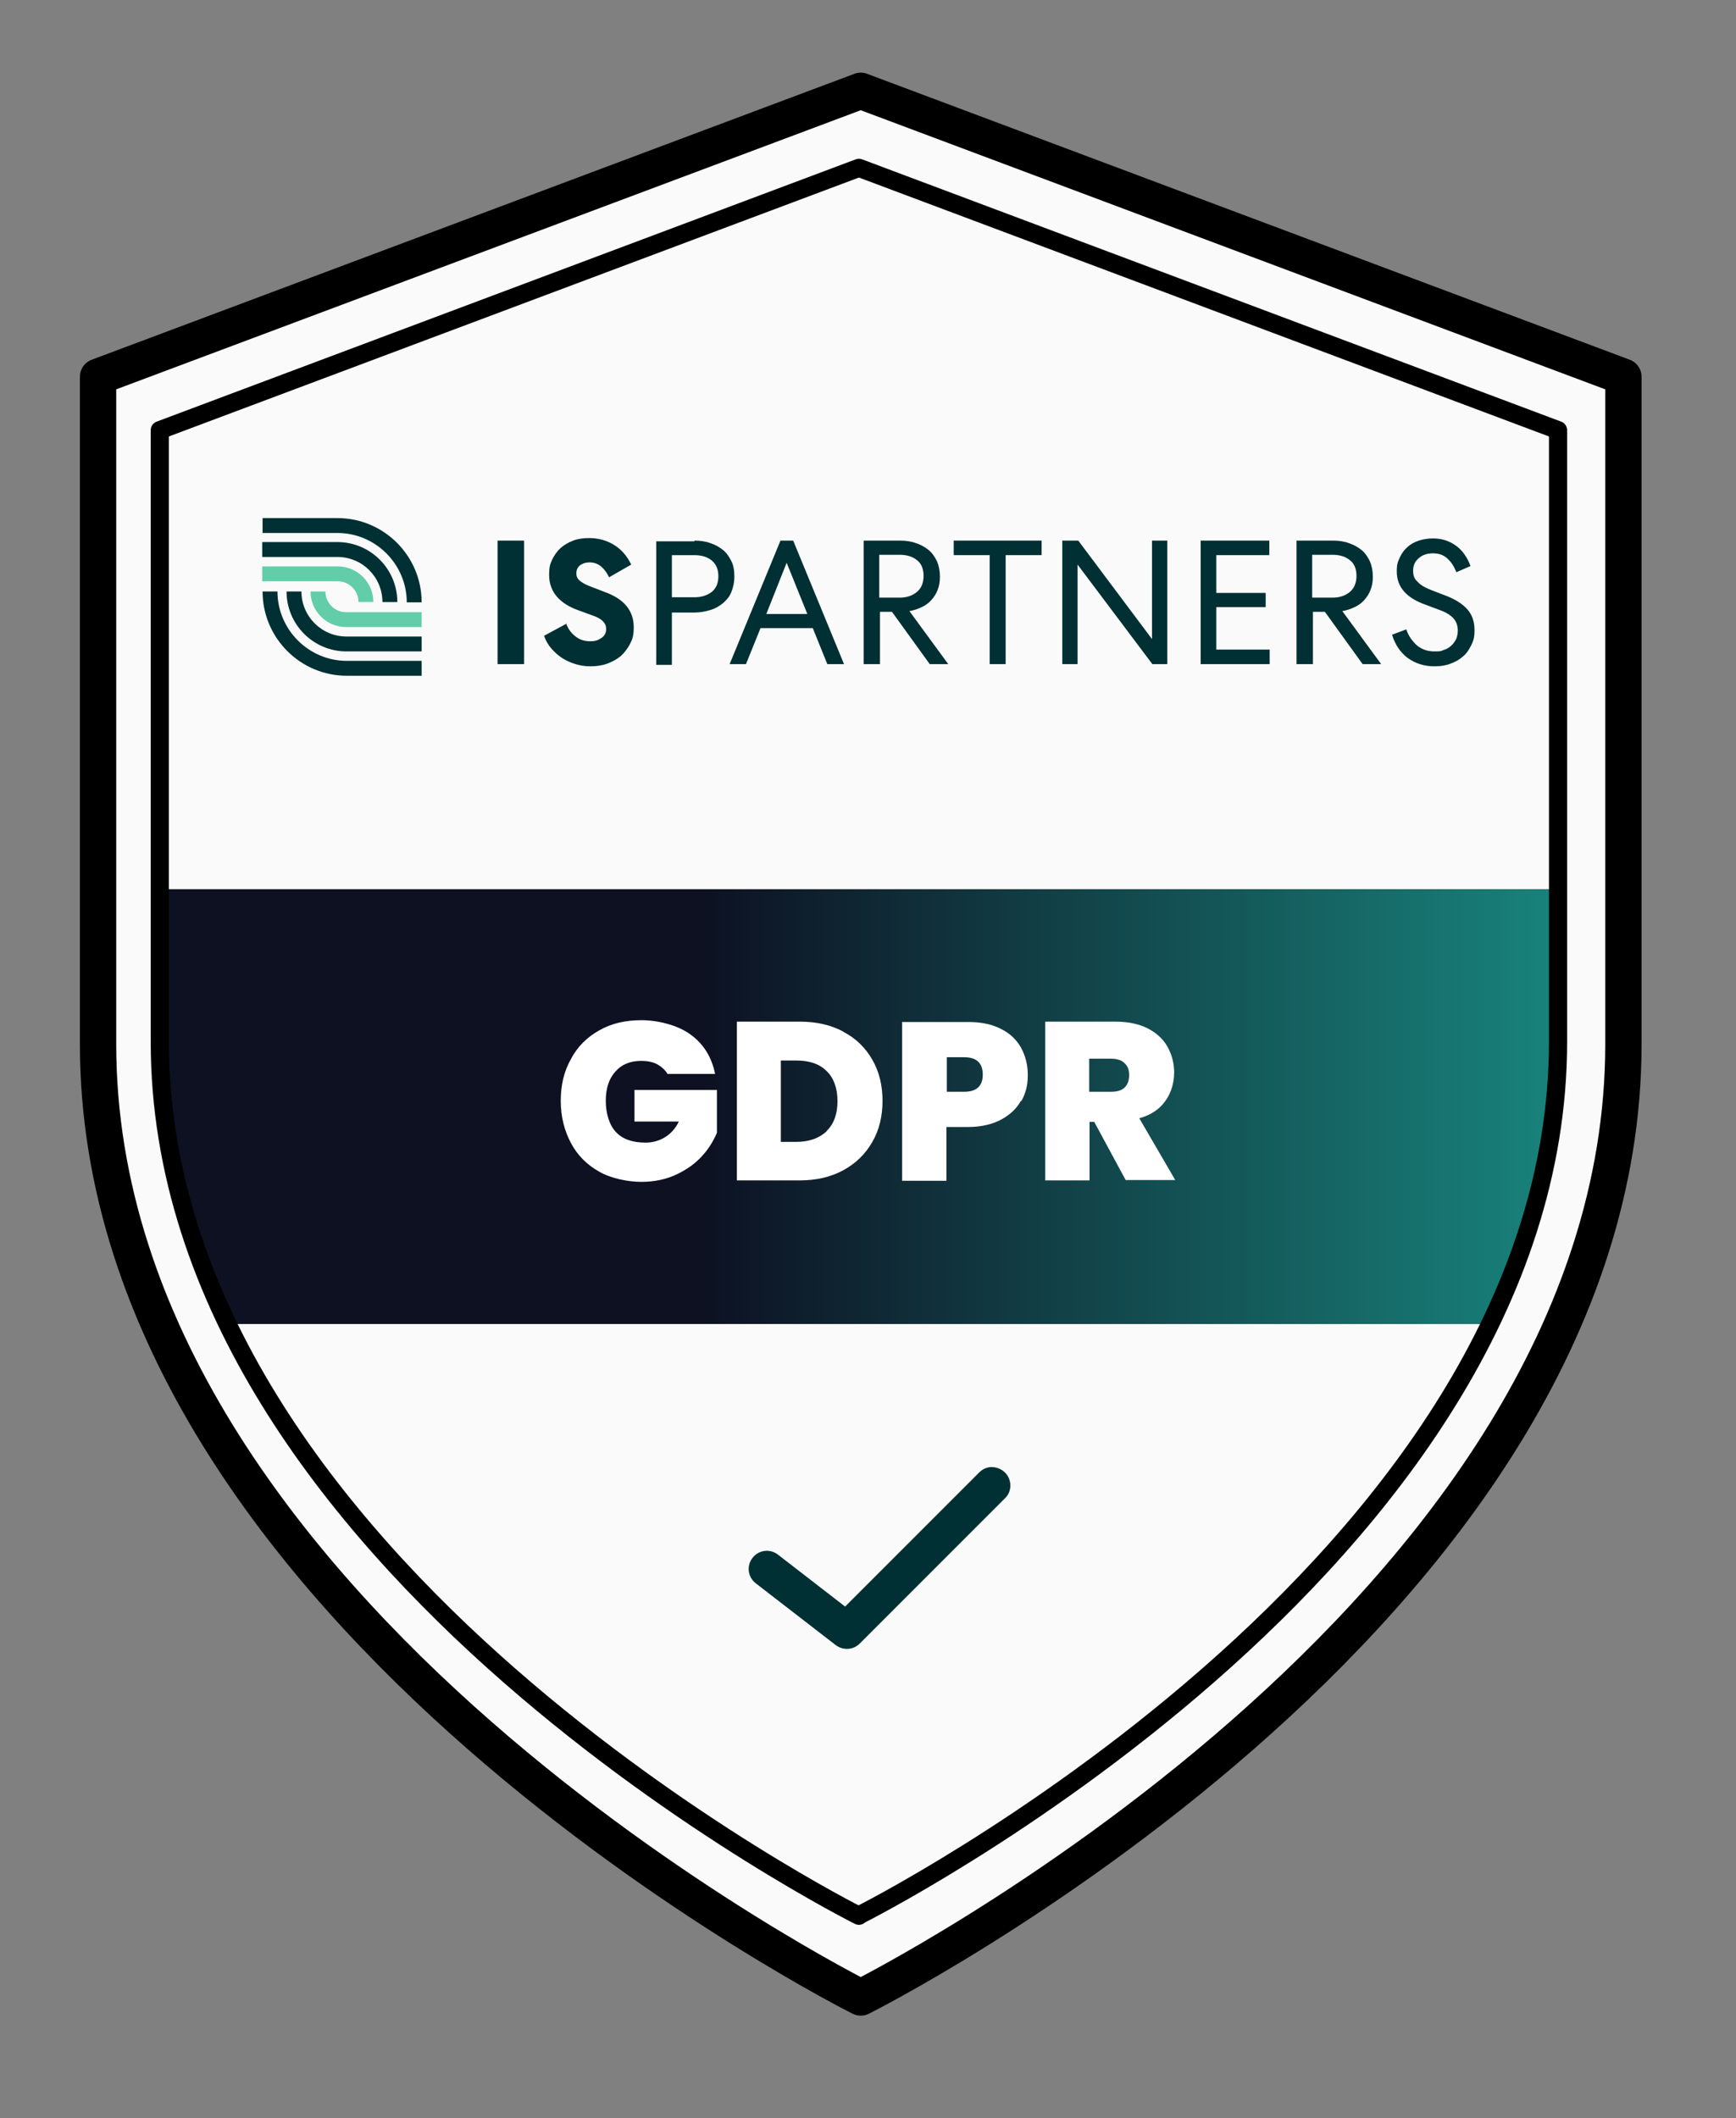
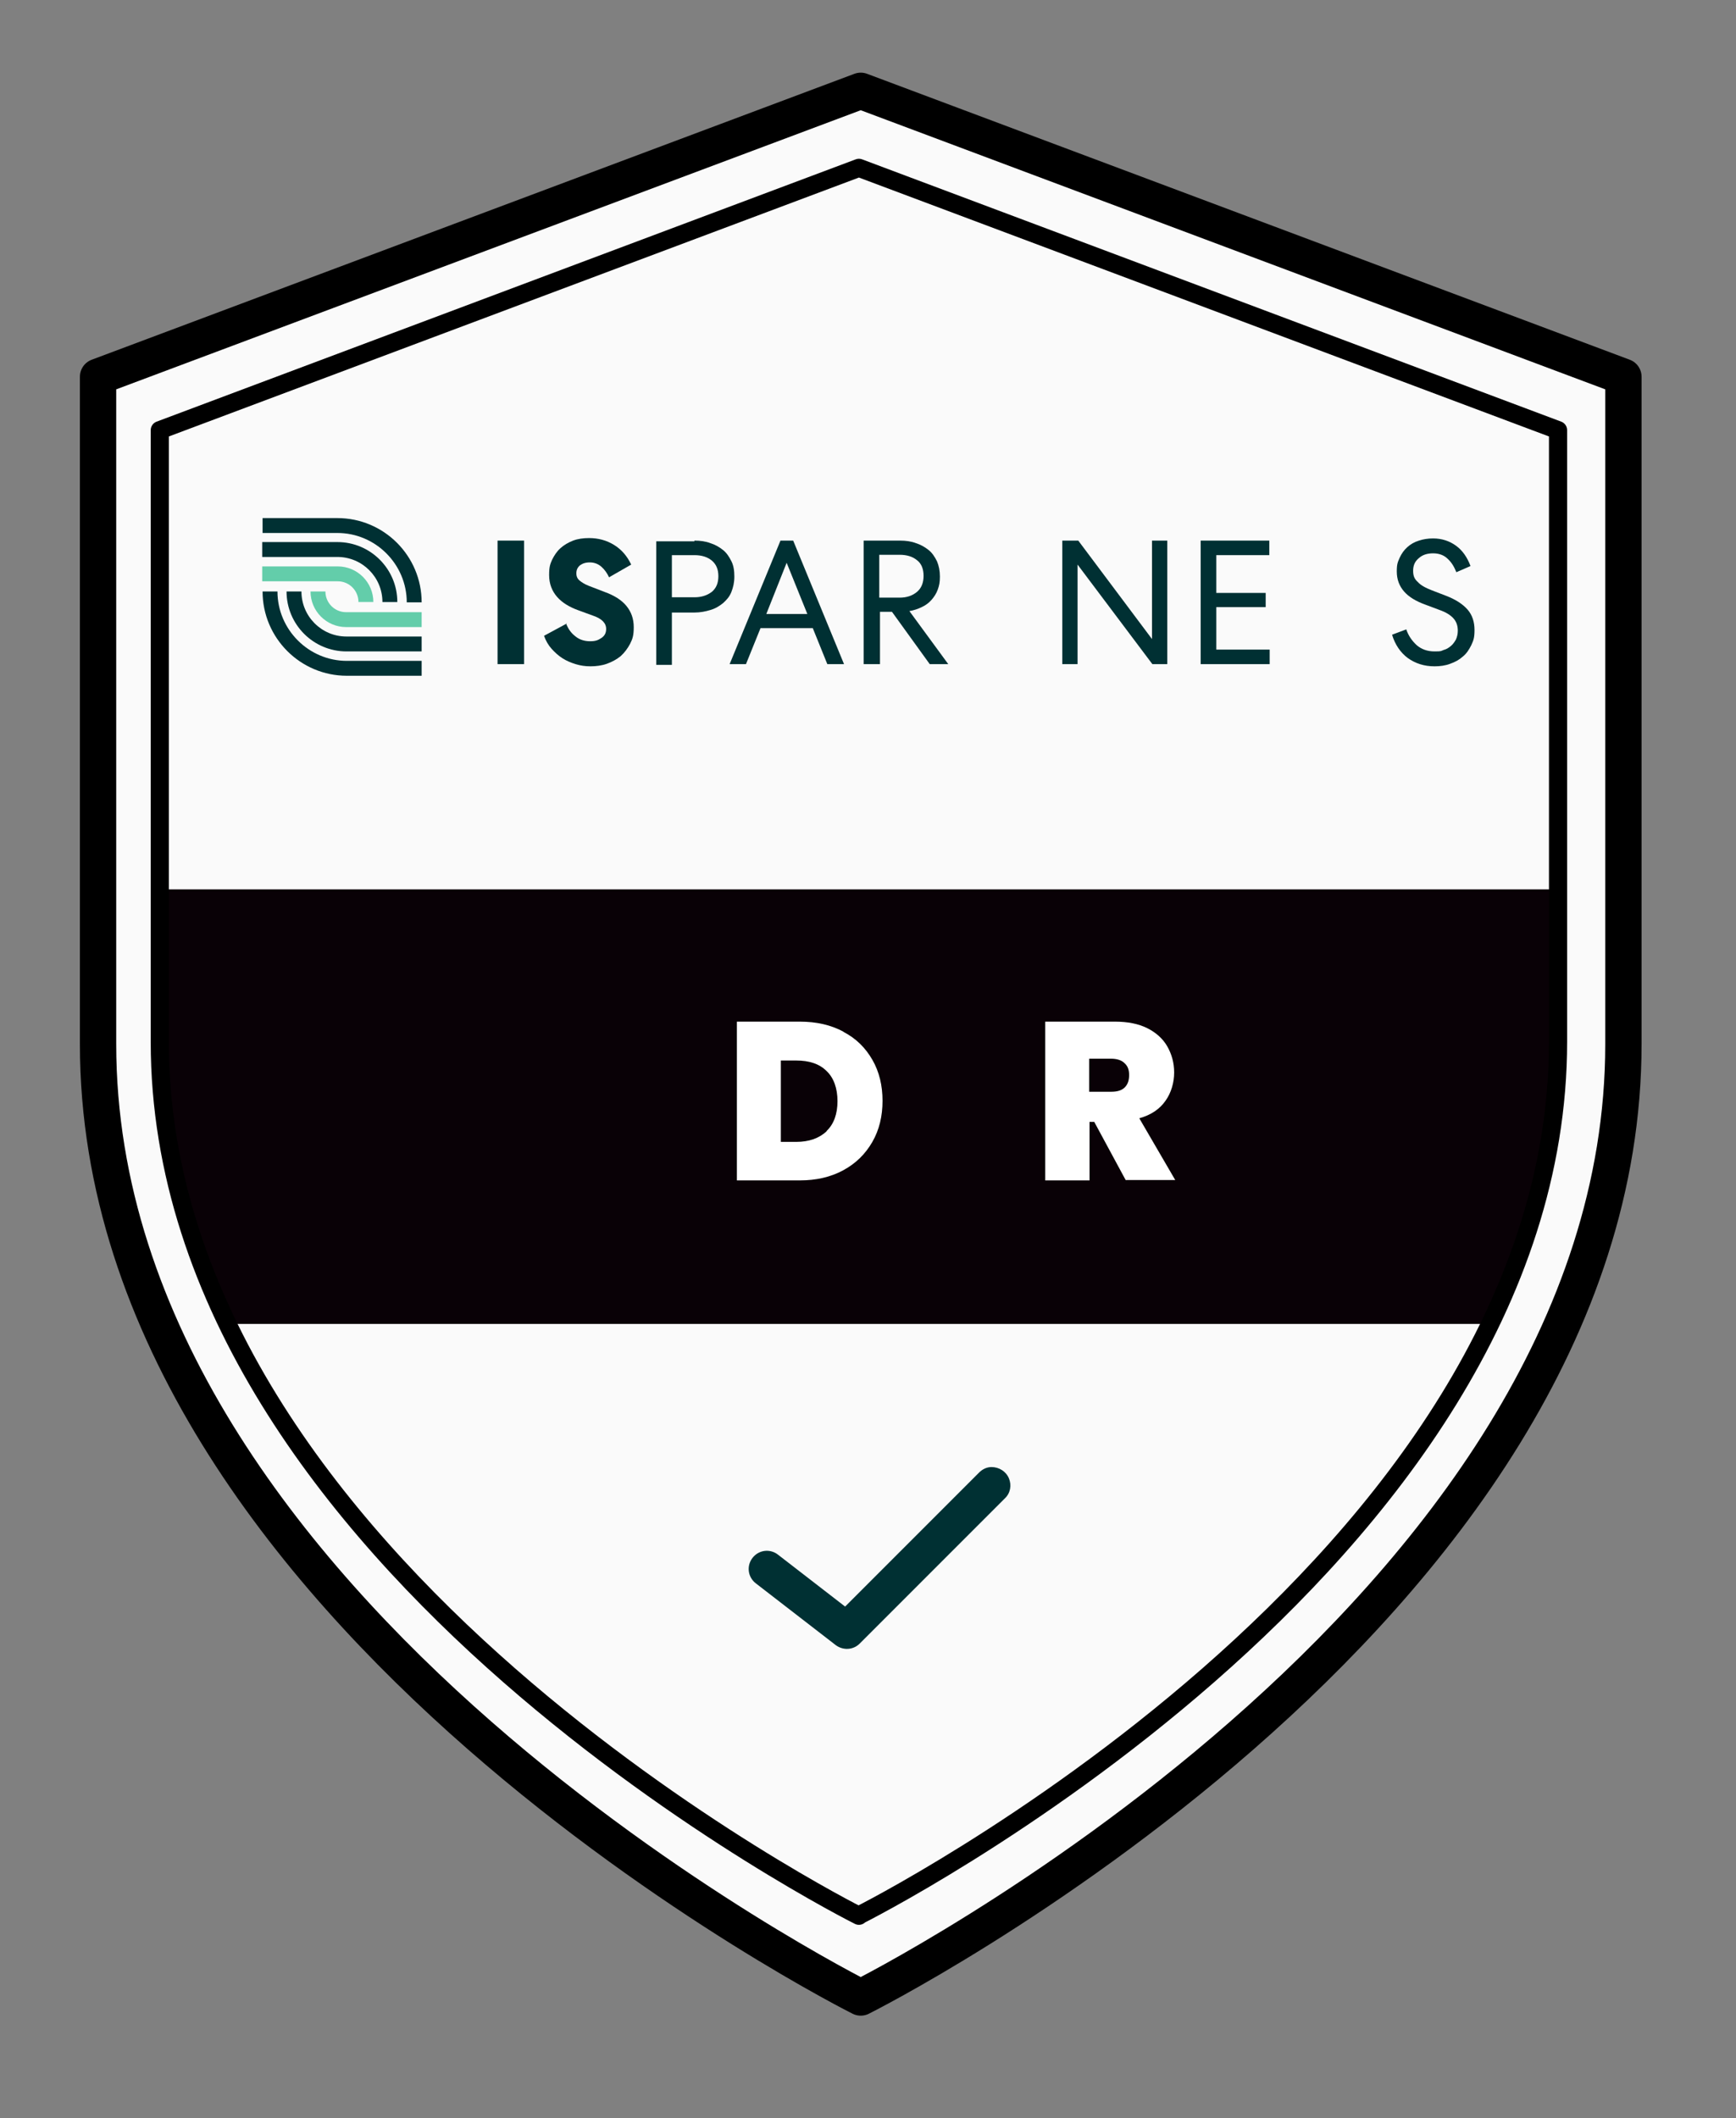
<svg xmlns="http://www.w3.org/2000/svg" id="Layer_1" version="1.1" viewBox="0 0 478 583">
  <rect x="0" y="0" width="478" height="583" fill="#808080" stroke="none" />
  <defs>
    <style>
      .st0 {
        mask: url(#mask);
      }

      .st1 {
        stroke-width: 5px;
      }

      .st1, .st2 {
        fill: none;
        stroke: #000;
        stroke-linecap: round;
        stroke-linejoin: round;
      }

      .st3 {
        fill: #090106;
      }

      .st4 {
        fill: #003033;
      }

      .st2 {
        stroke-width: 10px;
      }

      .st5 {
        fill: url(#linear-gradient);
      }

      .st6 {
        fill: #fff;
      }

      .st7 {
        fill: #fafafa;
      }

      .st8 {
        fill: #63cdaa;
      }
    </style>
    <mask id="mask" x="-15" y="53" width="536.8" height="477" maskUnits="userSpaceOnUse">
      <g id="mask1_1602_2388">
        <path class="st6" d="M236.5,530s192.3-95.4,192.3-238.5V124.6L236.5,53,44.2,124.6v166.9c0,143.1,192.3,238.5,192.3,238.5Z" />
      </g>
    </mask>
    <linearGradient id="linear-gradient" x1="426.3" y1="279.4" x2="37.8" y2="279.4" gradientTransform="translate(0 584) scale(1 -1)" gradientUnits="userSpaceOnUse">
      <stop offset="0" stop-color="#18827a" />
      <stop offset=".6" stop-color="#0d1122" />
    </linearGradient>
  </defs>
  <g>
    <path class="st7" d="M237,549.8s210-105,210-262.4V103.7L237,25,27,103.7v183.7c0,157.4,210,262.4,210,262.4Z" />
    <path class="st2" d="M237,549.8s210-105,210-262.4V103.7L237,25,27,103.7v183.7c0,157.4,210,262.4,210,262.4Z" />
  </g>
  <g class="st0">
    <g>
      <path class="st3" d="M481,244.8H6.7v119.6h474.3v-119.6Z" />
-       <path class="st5" d="M521.8,364.4H-15v-119.6h536.8v119.6Z" />
    </g>
  </g>
  <path class="st1" d="M236.5,527.2s192.5-96.2,192.5-240.5V118.4L236.5,46.2,44,118.4v168.4c0,144.3,192.5,240.5,192.5,240.5Z" />
  <g>
    <g>
      <path class="st4" d="M92.9,142.6h-20.6v4.1h20.6c10.5,0,19.1,8.6,19.1,19.1h4.1c0-12.8-10.4-23.2-23.2-23.2h0Z" />
      <path class="st4" d="M92.9,149.2h-20.7v4.1h20.7c6.9,0,12.4,5.6,12.4,12.4h4.1c0-9.1-7.4-16.5-16.5-16.5Z" />
      <path class="st8" d="M93,155.9h-20.8v4.1h20.8c3.2,0,5.7,2.6,5.7,5.7h4.1c0-5.4-4.4-9.8-9.8-9.8Z" />
      <path class="st4" d="M76.4,162.8h-4.1c0,12.8,10.4,23.2,23.2,23.2h20.6v-4.1h-20.6c-10.5,0-19.1-8.6-19.1-19.1h0Z" />
      <path class="st4" d="M83,162.8h-4.1c0,9.1,7.4,16.5,16.5,16.5h20.7v-4.1h-20.7c-6.9,0-12.4-5.6-12.4-12.4Z" />
      <path class="st8" d="M89.6,162.8h-4.1c0,5.4,4.4,9.8,9.8,9.8h20.8v-4.1h-20.8c-3.2,0-5.7-2.6-5.7-5.7Z" />
    </g>
    <g>
      <path class="st4" d="M144.3,148.8v34h-7.3v-34h7.3Z" />
      <path class="st4" d="M155.9,171.7c.6,1.5,1.4,2.6,2.6,3.5,1.1.9,2.5,1.3,4,1.3s2.2-.3,3.1-.9c.9-.6,1.3-1.4,1.3-2.5,0-1.6-1.2-2.8-3.5-3.6l-4.1-1.5c-2.5-.9-4.5-2.1-5.9-3.7s-2.2-3.6-2.2-6,.3-3,.8-4.2c.6-1.2,1.3-2.3,2.3-3.2s2.2-1.6,3.5-2.1,2.8-.7,4.4-.7c2.5,0,4.8.6,6.9,1.9,2.1,1.3,3.6,3.1,4.7,5.4l-6.1,3.5c-.5-1.1-1.2-2.1-2.1-2.9-.9-.8-2-1.2-3.2-1.2s-2,.3-2.7.8c-.7.6-1,1.3-1,2.2s.3,1.5.9,2c.6.5,1.4,1,2.4,1.4l4.4,1.7c2.8,1,4.8,2.3,6.1,3.9,1.3,1.6,2,3.5,2,5.8s-.3,3.2-1,4.6c-.7,1.3-1.5,2.4-2.6,3.4-1.1.9-2.4,1.6-3.8,2.1-1.4.5-3,.7-4.5.7s-2.8-.2-4.1-.6c-1.3-.4-2.5-.9-3.6-1.6-1.1-.7-2.1-1.6-3-2.6s-1.6-2.2-2.1-3.6l6.3-3.4h-.2Z" />
      <path class="st4" d="M191.2,148.8c1.6,0,3.1.2,4.4.7,1.3.4,2.5,1.1,3.5,1.9,1,.8,1.7,1.9,2.3,3.1s.8,2.6.8,4.2-.3,2.9-.8,4.2-1.3,2.2-2.3,3.1c-1,.8-2.1,1.5-3.5,1.9-1.3.4-2.8.7-4.4.7h-6.2v14.4h-4.3v-34h10.5v-.2ZM185,164.4h6.2c1.9,0,3.5-.5,4.8-1.5,1.2-1,1.8-2.4,1.8-4.3s-.6-3.3-1.8-4.3-2.8-1.5-4.8-1.5h-6.2v11.6Z" />
      <path class="st4" d="M218.4,148.8l14,34h-4.6l-4-9.9h-14.4l-4,9.9h-4.5l14-34h3.5ZM211,169h11.3l-5.7-14.1-5.6,14.1Z" />
      <path class="st4" d="M242.1,182.8h-4.3v-34h10c1.6,0,3.1.2,4.4.7,1.3.4,2.5,1.1,3.5,1.9,1,.8,1.7,1.9,2.3,3.1.5,1.2.8,2.6.8,4.2s-.2,2.5-.6,3.6-1,2-1.7,2.8c-.7.8-1.6,1.5-2.7,2-1,.5-2.2.9-3.4,1.1l10.7,14.6h-5.1l-10.4-14.4h-3.3v14.4h-.2ZM242.1,164.5h5.6c1.9,0,3.5-.5,4.8-1.6,1.2-1,1.8-2.5,1.8-4.4s-.6-3.4-1.8-4.3c-1.2-1-2.8-1.5-4.8-1.5h-5.6v11.8Z" />
-       <path class="st4" d="M262.6,148.8h24.2v4h-9.9v30h-4.4v-30h-9.9v-4h0Z" />
      <path class="st4" d="M321.4,148.8v34h-4.1l-20.6-27.4v27.4h-4.2v-34h4.4l20.3,27.1v-27.1h4.2Z" />
      <path class="st4" d="M330.6,148.8h18.9v4h-14.6v10.4h13.6v3.9h-13.6v11.7h14.7v4h-19v-34h0Z" />
-       <path class="st4" d="M361.3,182.8h-4.3v-34h10c1.6,0,3.1.2,4.4.7,1.3.4,2.5,1.1,3.5,1.9,1,.8,1.7,1.9,2.3,3.1.5,1.2.8,2.6.8,4.2s-.2,2.5-.6,3.6-1,2-1.7,2.8-1.6,1.5-2.7,2c-1,.5-2.2.9-3.4,1.1l10.7,14.6h-5.1l-10.4-14.4h-3.3v14.4h-.2ZM361.3,164.5h5.6c1.9,0,3.5-.5,4.8-1.6,1.2-1,1.8-2.5,1.8-4.4s-.6-3.4-1.8-4.3c-1.2-1-2.8-1.5-4.8-1.5h-5.6v11.8Z" />
      <path class="st4" d="M387.2,173.2c.6,1.8,1.6,3.2,2.9,4.4,1.3,1.1,2.9,1.7,4.9,1.7s1.7-.1,2.5-.4c.8-.2,1.4-.6,2-1.1s1-1.1,1.4-1.8c.3-.7.5-1.5.5-2.4,0-1.4-.4-2.5-1.2-3.4-.8-.9-2.1-1.7-3.8-2.3l-4-1.5c-2.5-.9-4.5-2.1-5.8-3.6s-2-3.3-2-5.5.3-2.6.8-3.8c.5-1.1,1.2-2.1,2.1-2.9.9-.8,1.9-1.4,3.2-1.8,1.2-.4,2.5-.6,3.9-.6,2.4,0,4.5.7,6.3,2s3.1,3.2,4,5.6l-3.9,1.7c-.6-1.5-1.3-2.7-2.4-3.7-1-1-2.4-1.5-4-1.5s-2.9.4-3.9,1.3c-1.1.9-1.6,2-1.6,3.5s.4,2.3,1.3,3.1c.8.9,2.1,1.6,3.9,2.3l3.9,1.5c2.6,1,4.6,2.3,5.9,3.8s1.9,3.4,1.9,5.6-.3,2.9-.9,4.2c-.6,1.2-1.3,2.3-2.3,3.1-1,.9-2.1,1.5-3.5,2-1.3.5-2.8.7-4.3.7-2.9,0-5.3-.8-7.4-2.3-2-1.5-3.5-3.7-4.3-6.4l4-1.5h-.1Z" />
    </g>
  </g>
  <path class="st4" d="M273,403.8c-1.3,0-2.5.6-3.4,1.5l-36.9,36.9-18.5-14.3c-2.2-1.7-5.3-1.3-7,.9-1.7,2.2-1.3,5.3.9,7l22,17c2,1.5,4.8,1.4,6.6-.4l40-40c1.5-1.4,1.9-3.6,1.1-5.5s-2.7-3.1-4.8-3.1h0Z" />
  <g>
-     <path class="st6" d="M183.8,295.6c-.7-1.2-1.7-2-2.9-2.7-1.2-.6-2.7-.9-4.3-.9-3.1,0-5.5,1-7.2,3-1.8,2-2.6,4.7-2.6,8s.9,6.6,2.8,8.6c1.9,2,4.6,2.9,8.2,2.9s7.3-1.9,9.1-5.8h-12.2v-8.7h22.7v11.8c-1,2.3-2.3,4.5-4.2,6.5-1.8,2-4.2,3.7-7,5-2.8,1.3-6,2-9.6,2s-8.3-.9-11.6-2.8c-3.4-1.9-6-4.5-7.8-7.9-1.8-3.4-2.8-7.2-2.8-11.6s.9-8.1,2.8-11.5c1.8-3.4,4.4-6,7.8-7.9,3.3-1.9,7.2-2.8,11.6-2.8s10,1.3,13.6,4c3.6,2.6,5.8,6.3,6.7,10.8h-13.1Z" />
    <path class="st6" d="M232.2,284c3.5,1.8,6.1,4.4,8,7.7,1.9,3.3,2.8,7.1,2.8,11.3s-.9,8-2.8,11.3c-1.9,3.3-4.5,5.9-8,7.8-3.5,1.9-7.5,2.8-12,2.8h-17.3v-43.7h17.3c4.6,0,8.6.9,12.1,2.8ZM227.6,311.3c2-1.9,3-4.7,3-8.2s-1-6.4-3-8.3c-2-2-4.8-2.9-8.4-2.9h-4.2v22.4h4.2c3.6,0,6.3-1,8.4-2.9Z" />
-     <path class="st6" d="M281.1,303c-1.2,2.2-3.1,3.9-5.5,5.2-2.5,1.3-5.5,2-9,2h-6v14.8h-12.2v-43.7h18.2c3.5,0,6.5.6,9,1.9,2.5,1.2,4.3,3,5.5,5.1,1.2,2.2,1.9,4.7,1.9,7.6s-.6,5.1-1.8,7.2ZM270.6,295.8c0-3.2-1.7-4.8-5.1-4.8h-4.8v9.5h4.8c3.4,0,5.1-1.6,5.1-4.7Z" />
    <path class="st6" d="M310,324.9l-8.7-16.1h-1.3v16.1h-12.2v-43.7h19.2c3.5,0,6.5.6,8.9,1.8,2.4,1.2,4.3,2.9,5.5,5,1.2,2.1,1.9,4.5,1.9,7.2s-.8,5.6-2.4,7.8c-1.6,2.3-4,3.9-7.2,4.8l9.9,17h-13.6ZM300,300.5h6c1.7,0,2.9-.4,3.7-1.2.8-.8,1.2-1.9,1.2-3.4s-.4-2.5-1.3-3.3c-.8-.8-2.1-1.2-3.7-1.2h-6v9.1Z" />
  </g>
</svg>